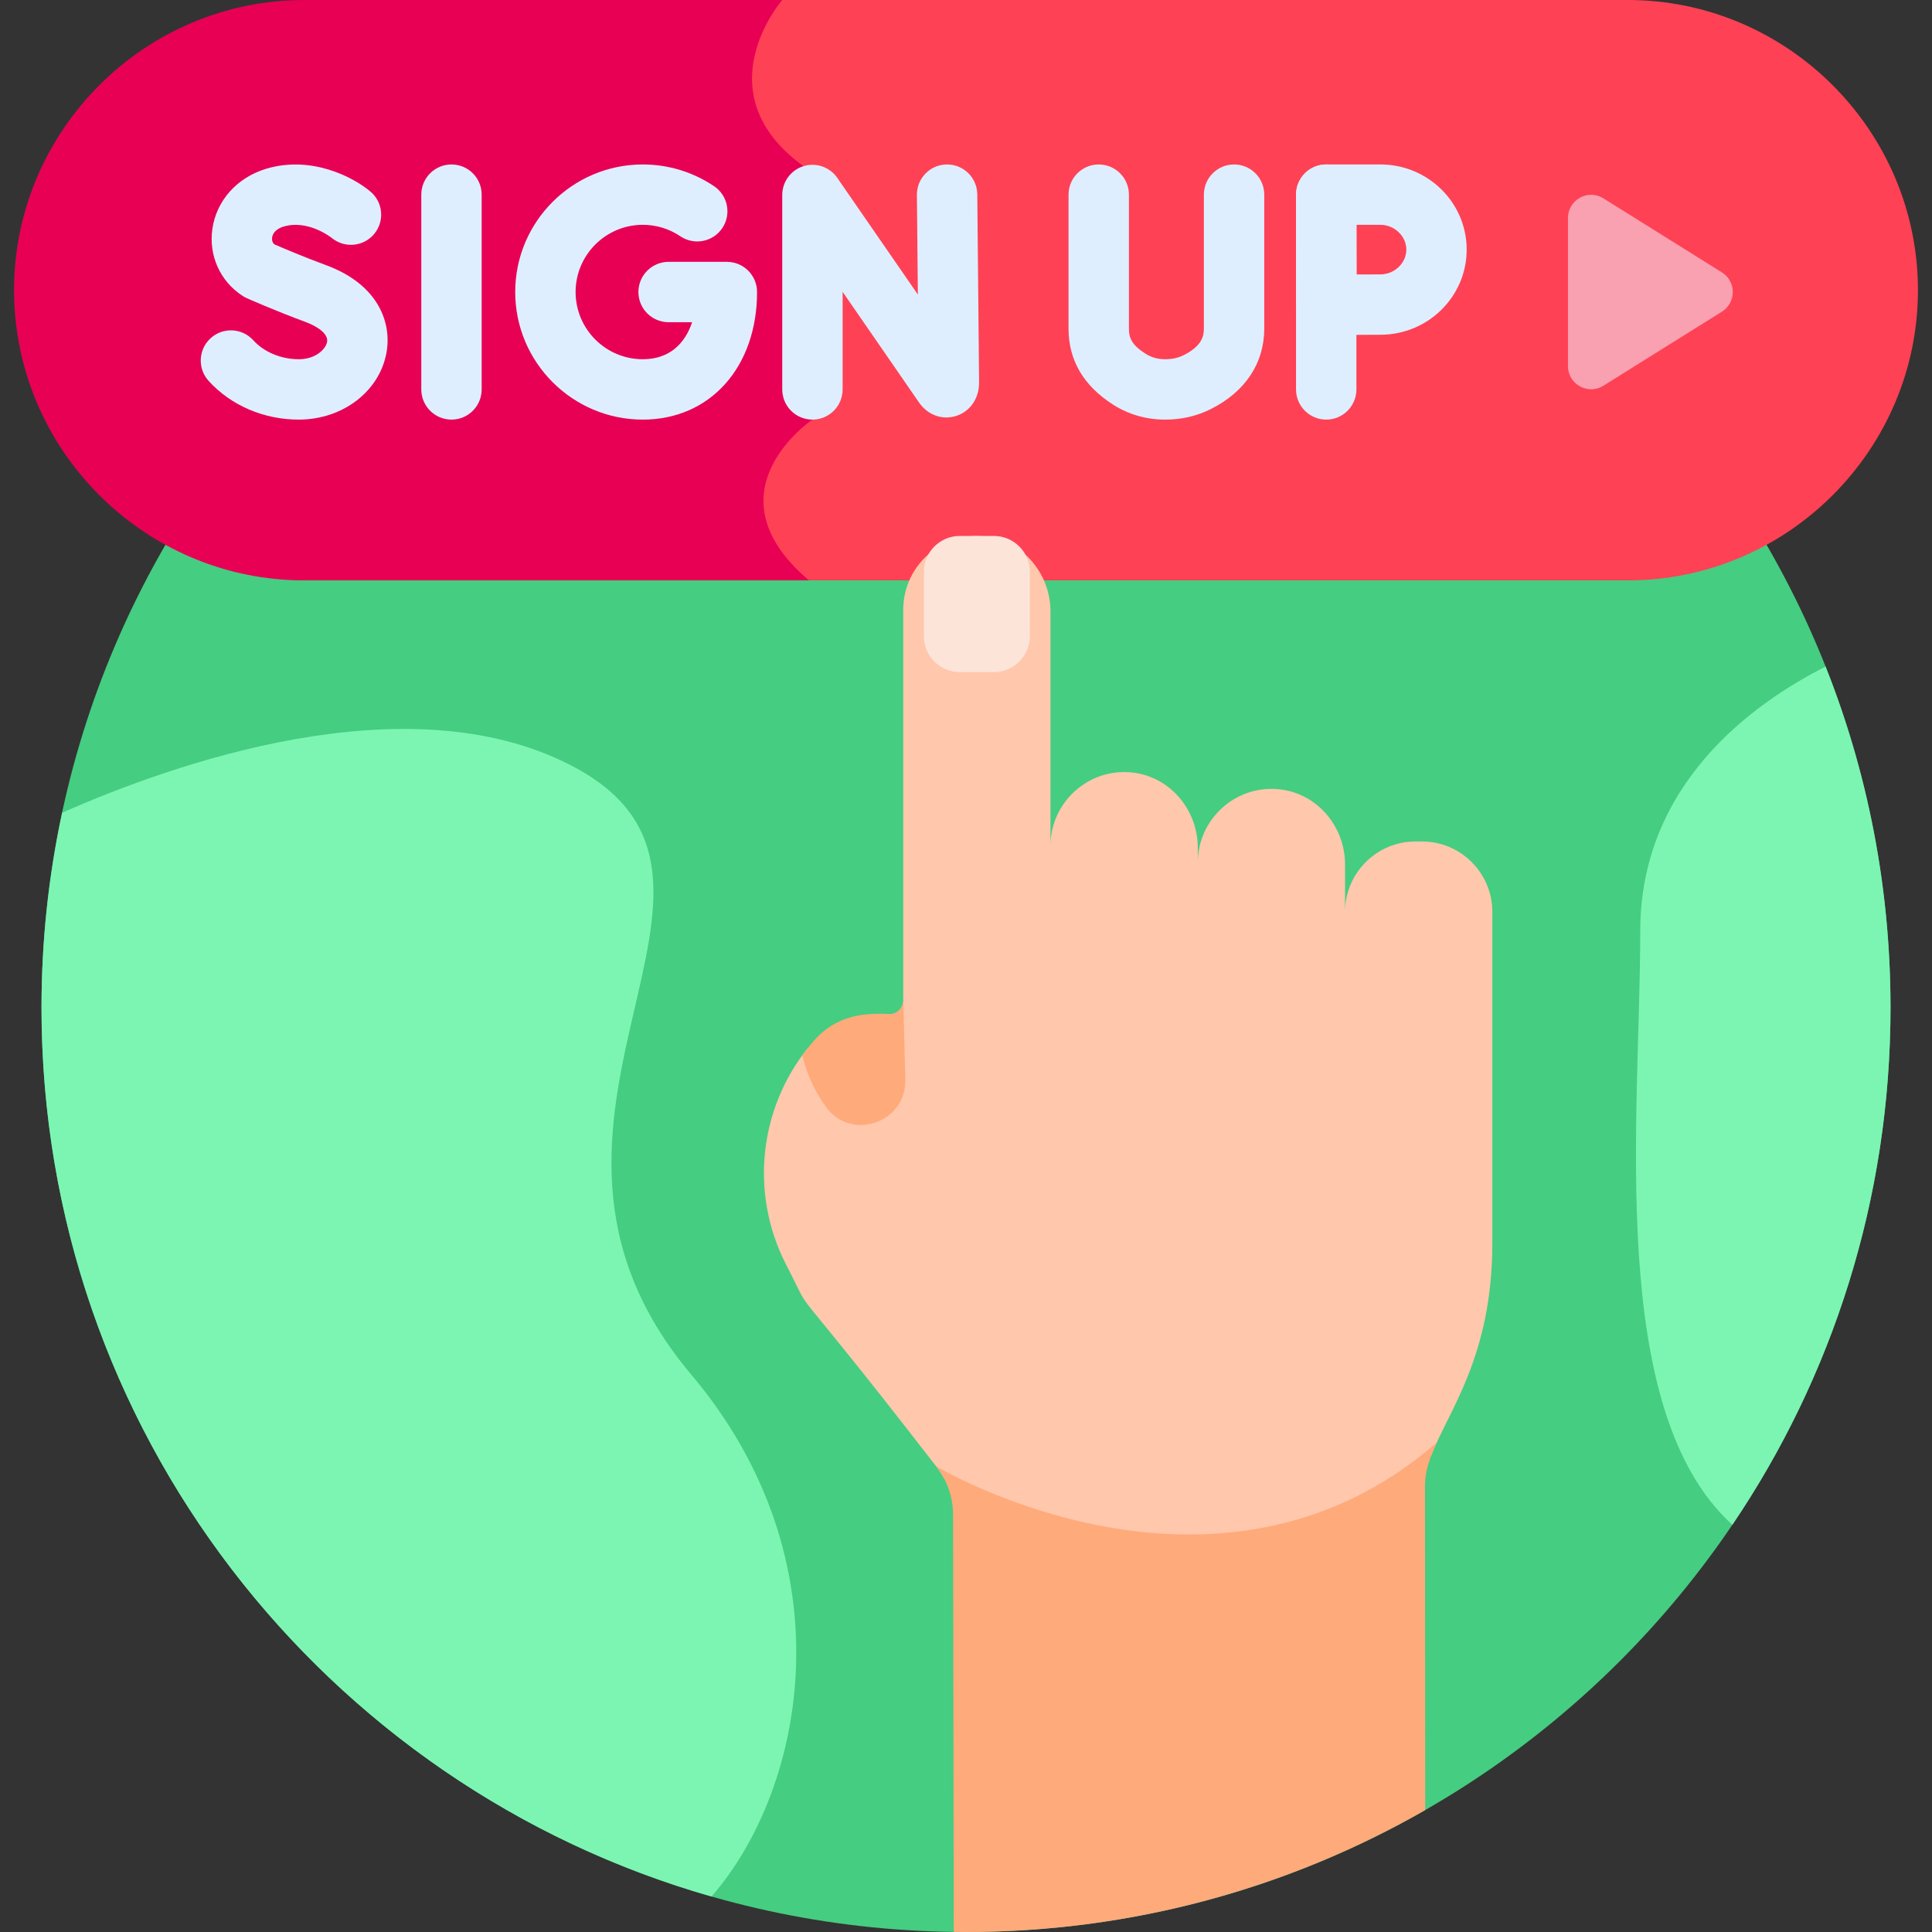
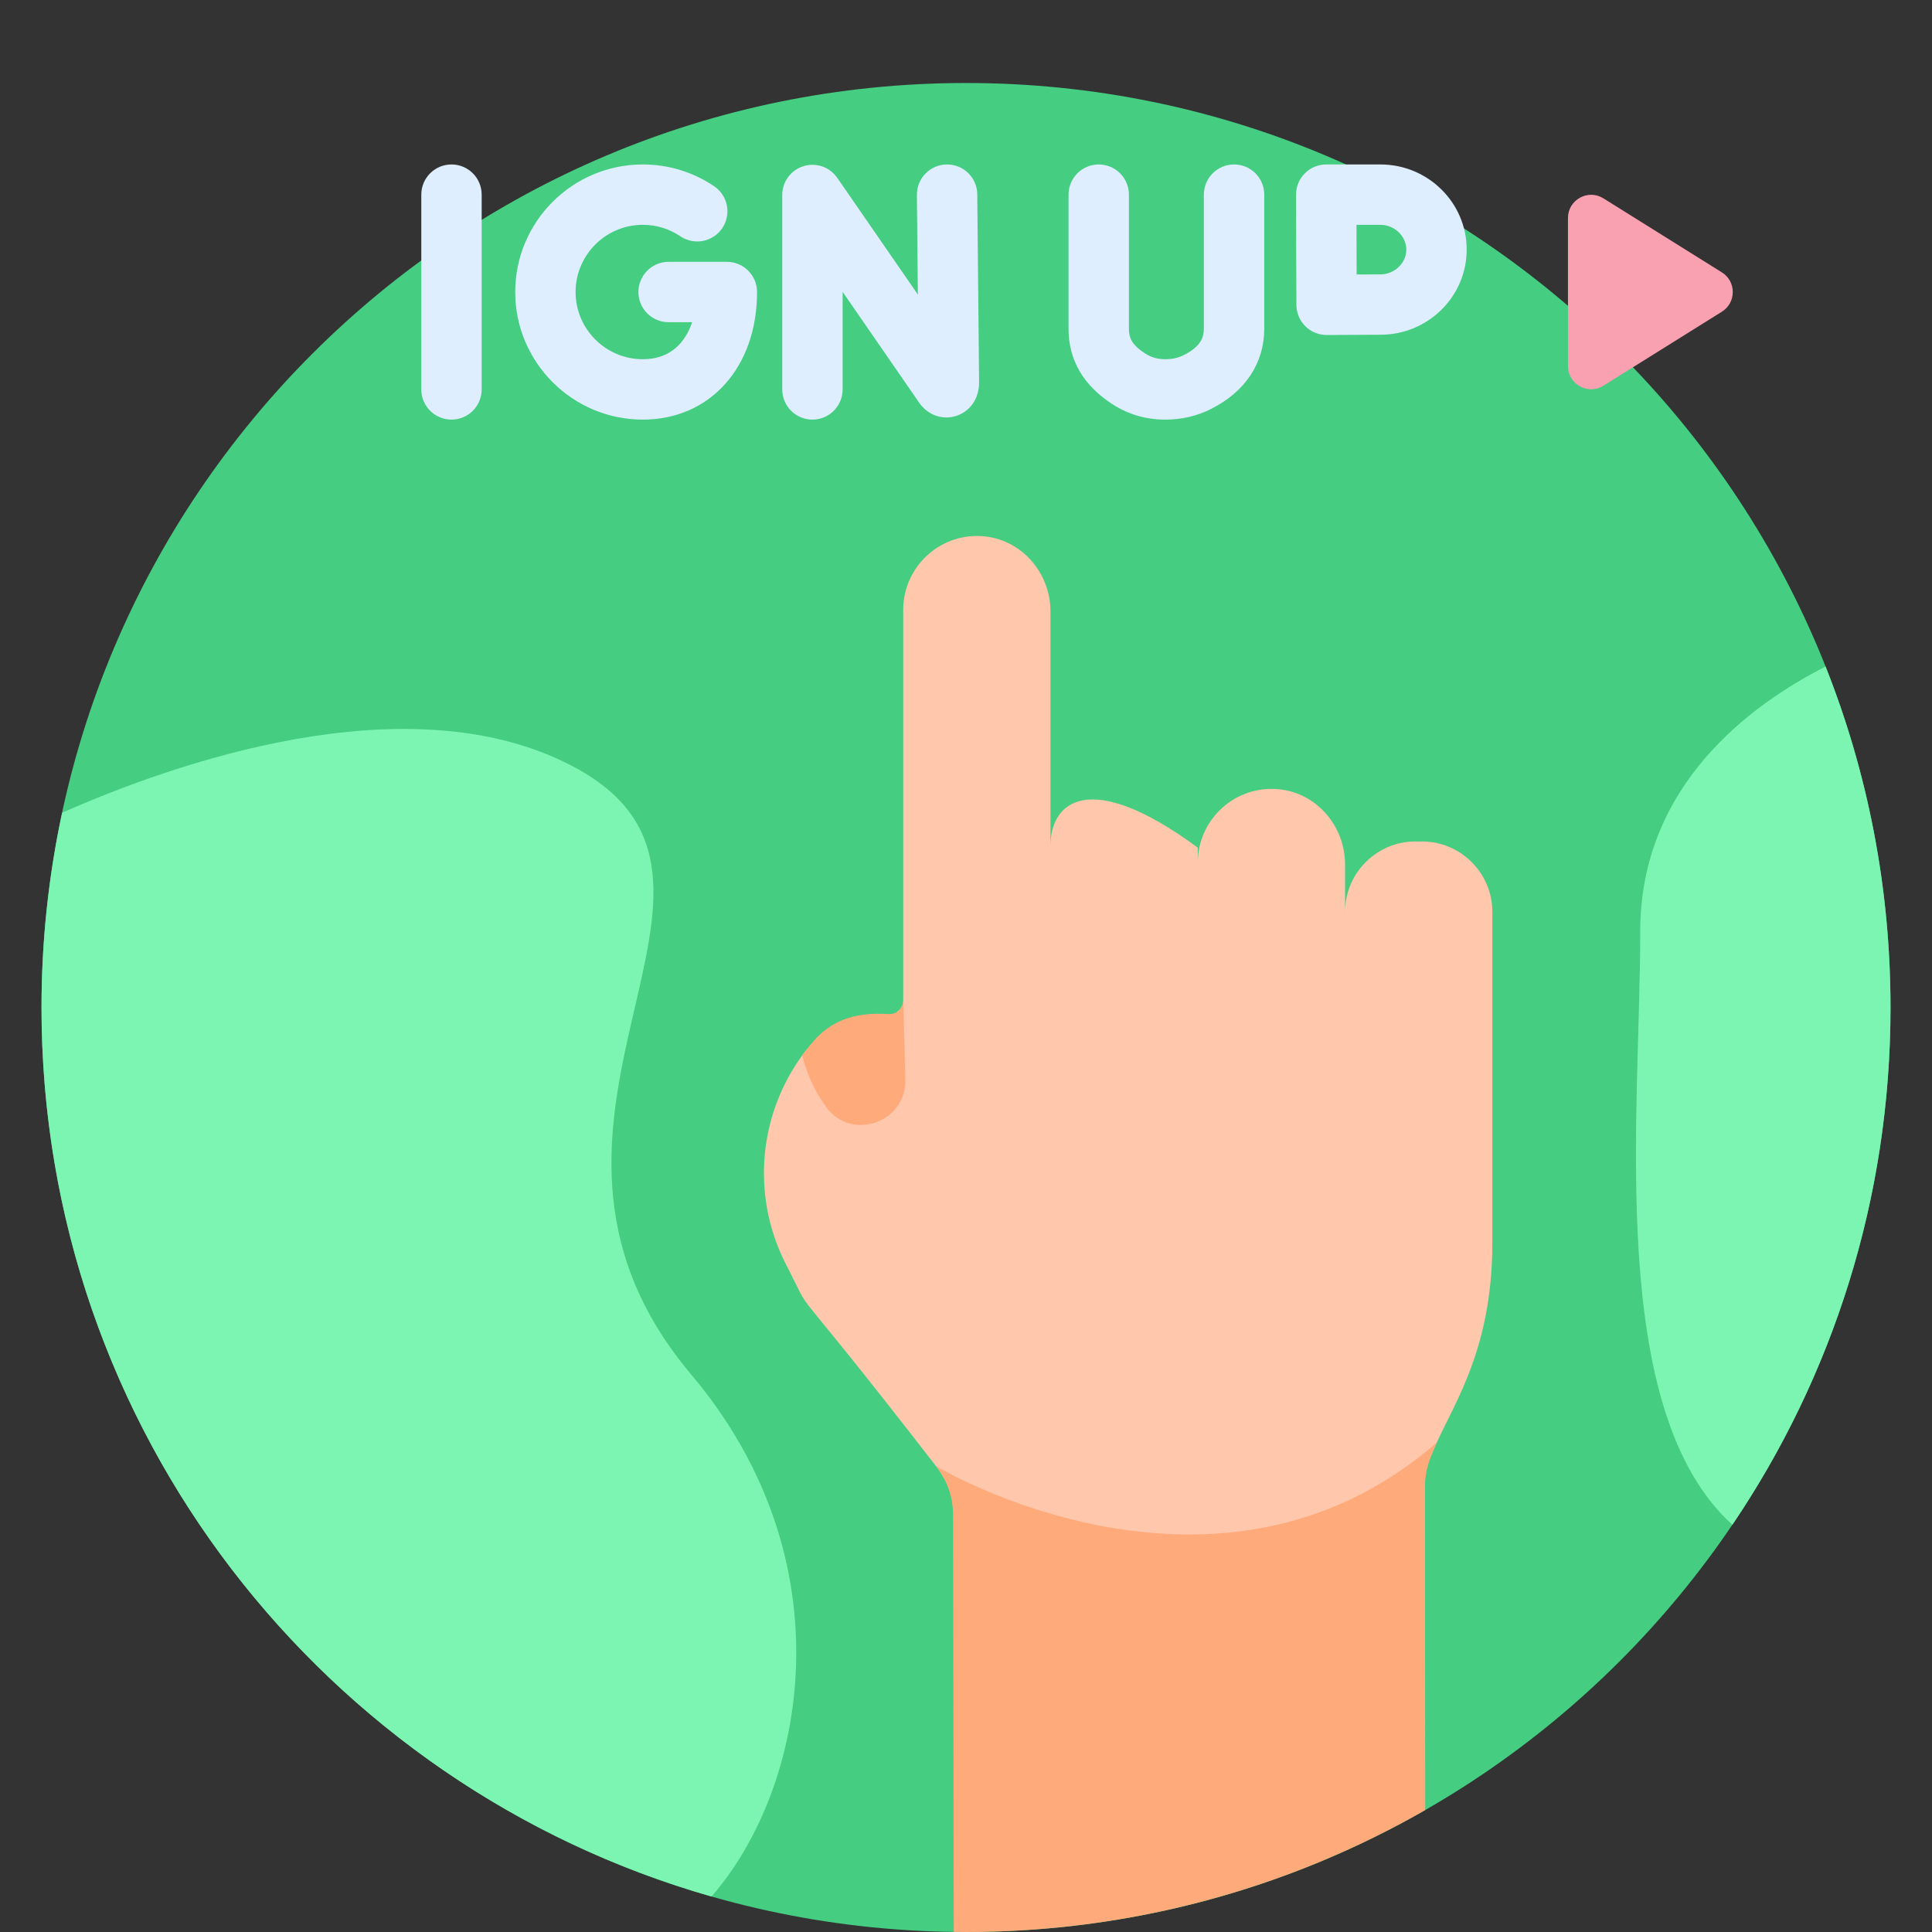
<svg xmlns="http://www.w3.org/2000/svg" width="80" height="80" viewBox="0 0 80 80" fill="none">
  <rect x="0" y="0" width="80" height="80" fill="#333333" stroke="none" />
  <path d="M40 80C61.143 80 78.282 62.86 78.282 41.718C78.282 20.576 61.143 3.437 40 3.437C18.858 3.437 1.719 20.576 1.719 41.718C1.719 62.86 18.858 80 40 80Z" fill="#45CD81" />
-   <path d="M67.402 0C65.458 0 47.044 0 32.078 0C32.078 0 28.746 3.823 32.956 6.881C37.165 9.94 32.094 12.883 33.328 17.375C33.328 17.375 28.862 20.369 33.186 24.033H67.402C74.011 24.033 79.418 18.626 79.418 12.017C79.418 5.407 74.011 0 67.402 0Z" fill="#FF4155" />
-   <path d="M12.599 0C5.99 0 0.582 5.407 0.582 12.017C0.582 18.626 5.99 24.033 12.599 24.033H33.499C29.176 20.369 33.641 17.375 33.641 17.375C32.407 12.883 37.479 9.94 33.269 6.881C29.059 3.823 32.391 0 32.391 0C22.114 0 13.387 0 12.599 0Z" fill="#E80054" />
-   <path d="M45.653 63.464C49.294 64.138 54.566 64.109 59.265 60.268C59.959 58.443 61.795 56.184 61.795 51.474C61.795 50.187 61.795 41.097 61.795 37.754C61.795 36.153 60.485 34.843 58.884 34.843H58.607C57.006 34.843 55.697 36.153 55.696 37.754V35.795C55.696 34.24 54.564 32.873 53.019 32.688C51.178 32.467 49.598 33.915 49.598 35.715V35.1C49.598 33.544 48.465 32.178 46.921 31.992C45.079 31.771 43.499 33.22 43.499 35.019V25.323C43.499 23.767 42.367 22.401 40.822 22.216C38.981 21.995 37.401 23.443 37.401 25.243V41.426C37.401 41.622 37.301 41.794 37.15 41.895L37.224 44.713C37.246 45.557 36.667 46.058 36.165 46.23C35.648 46.408 34.92 46.361 34.428 45.694C33.936 45.027 33.603 44.267 33.428 43.424C31.434 45.937 31.061 49.393 32.51 52.286C33.938 55.046 32.022 52.011 38.76 60.713C38.879 60.863 38.983 61.022 39.073 61.189C40.041 61.704 42.486 62.877 45.653 63.464Z" fill="#FFC7AB" />
-   <path d="M39.738 22.193H41.16C41.976 22.193 42.644 22.861 42.644 23.677V26.347C42.644 27.163 41.976 27.831 41.16 27.831H39.738C38.922 27.831 38.254 27.163 38.254 26.347V23.677C38.254 22.861 38.922 22.193 39.738 22.193Z" fill="#FCE4D9" />
+   <path d="M45.653 63.464C49.294 64.138 54.566 64.109 59.265 60.268C59.959 58.443 61.795 56.184 61.795 51.474C61.795 50.187 61.795 41.097 61.795 37.754C61.795 36.153 60.485 34.843 58.884 34.843H58.607C57.006 34.843 55.697 36.153 55.696 37.754V35.795C55.696 34.24 54.564 32.873 53.019 32.688C51.178 32.467 49.598 33.915 49.598 35.715V35.1C45.079 31.771 43.499 33.22 43.499 35.019V25.323C43.499 23.767 42.367 22.401 40.822 22.216C38.981 21.995 37.401 23.443 37.401 25.243V41.426C37.401 41.622 37.301 41.794 37.15 41.895L37.224 44.713C37.246 45.557 36.667 46.058 36.165 46.23C35.648 46.408 34.92 46.361 34.428 45.694C33.936 45.027 33.603 44.267 33.428 43.424C31.434 45.937 31.061 49.393 32.51 52.286C33.938 55.046 32.022 52.011 38.76 60.713C38.879 60.863 38.983 61.022 39.073 61.189C40.041 61.704 42.486 62.877 45.653 63.464Z" fill="#FFC7AB" />
  <path d="M37.488 44.705L37.402 41.426C37.402 41.745 37.138 42 36.819 41.988C35.997 41.958 34.731 41.929 33.709 43.087C33.534 43.284 33.372 43.489 33.219 43.7C33.429 44.563 33.789 45.272 34.216 45.85C35.267 47.274 37.534 46.475 37.488 44.705Z" fill="#FFAA7B" />
  <path d="M38.762 60.713C39.216 61.285 39.464 61.995 39.464 62.725L39.493 79.994C39.662 79.996 39.831 80 40.001 80C46.922 80 53.413 78.163 59.015 74.951L59.005 61.498C59.005 60.93 59.203 60.364 59.494 59.732C50.36 67.684 38.762 60.713 38.762 60.713Z" fill="#FFAA7B" />
  <path d="M33.641 17.375C32.95 17.375 32.391 16.815 32.391 16.125V8.074C32.391 7.527 32.746 7.044 33.269 6.881C33.791 6.718 34.358 6.914 34.669 7.364L38.007 12.197L37.967 8.072C37.961 7.381 38.515 6.816 39.205 6.81H39.217C39.902 6.81 40.461 7.361 40.467 8.048L40.542 15.841C40.542 16.505 40.167 17.043 39.586 17.225C39.014 17.404 38.413 17.185 38.056 16.668L34.891 12.084V16.125C34.891 16.815 34.331 17.375 33.641 17.375Z" fill="#DEEEFF" />
  <path d="M18.695 17.375C18.005 17.375 17.445 16.815 17.445 16.125V8.06C17.445 7.369 18.005 6.81 18.695 6.81C19.386 6.81 19.945 7.369 19.945 8.06V16.125C19.945 16.815 19.386 17.375 18.695 17.375Z" fill="#DEEEFF" />
  <path d="M26.617 17.375C23.704 17.375 21.334 15.005 21.334 12.092C21.334 9.179 23.704 6.81 26.617 6.81C27.675 6.81 28.697 7.122 29.571 7.712C30.143 8.099 30.294 8.876 29.907 9.448C29.52 10.02 28.744 10.17 28.172 9.784C27.712 9.473 27.175 9.309 26.617 9.309C25.082 9.309 23.834 10.558 23.834 12.092C23.834 13.626 25.082 14.875 26.617 14.875C27.744 14.875 28.374 14.2 28.659 13.342H27.685C26.995 13.342 26.435 12.782 26.435 12.092C26.435 11.402 26.995 10.842 27.685 10.842H30.098C30.788 10.842 31.348 11.402 31.348 12.092C31.348 15.203 29.402 17.375 26.617 17.375Z" fill="#DEEEFF" />
-   <path d="M12.373 17.375C10.923 17.375 9.561 16.789 8.636 15.769C8.173 15.257 8.212 14.467 8.723 14.003C9.235 13.539 10.025 13.578 10.489 14.09C10.934 14.581 11.639 14.875 12.373 14.875C13.084 14.875 13.492 14.446 13.544 14.157C13.605 13.814 13.118 13.504 12.641 13.328C11.383 12.864 10.265 12.367 10.218 12.346C10.158 12.319 10.1 12.287 10.044 12.251C9.114 11.645 8.635 10.582 8.794 9.477C8.962 8.305 9.815 7.352 11.019 6.989C12.878 6.429 14.608 7.318 15.338 7.931C15.866 8.375 15.934 9.164 15.491 9.692C15.049 10.218 14.266 10.288 13.737 9.852C13.702 9.824 12.746 9.08 11.74 9.383C11.47 9.464 11.298 9.628 11.268 9.832C11.256 9.915 11.264 10.027 11.357 10.116C11.672 10.253 12.558 10.633 13.506 10.982C15.681 11.785 16.223 13.375 16.005 14.596C15.718 16.206 14.19 17.375 12.373 17.375Z" fill="#DEEEFF" />
  <path d="M48.253 17.375C48.251 17.375 48.248 17.375 48.246 17.375C47.459 17.374 46.733 17.165 46.088 16.753C44.866 15.972 44.246 14.914 44.246 13.609V8.06C44.246 7.369 44.806 6.81 45.496 6.81C46.186 6.81 46.746 7.369 46.746 8.06V13.609C46.746 13.988 46.859 14.279 47.434 14.647C47.674 14.8 47.941 14.875 48.249 14.875H48.253C48.539 14.875 48.789 14.819 49.018 14.704C49.751 14.334 49.85 13.94 49.85 13.604V8.06C49.85 7.369 50.41 6.81 51.1 6.81C51.791 6.81 52.35 7.369 52.35 8.06V13.604C52.35 15.036 51.566 16.219 50.142 16.936C49.565 17.227 48.929 17.375 48.253 17.375Z" fill="#DEEEFF" />
-   <path d="M54.916 17.375C54.226 17.375 53.666 16.815 53.666 16.125V8.06C53.666 7.369 54.226 6.81 54.916 6.81C55.606 6.81 56.166 7.369 56.166 8.06V16.125C56.166 16.815 55.606 17.375 54.916 17.375Z" fill="#DEEEFF" />
  <path d="M54.932 13.872C54.603 13.872 54.287 13.742 54.053 13.511C53.817 13.278 53.684 12.961 53.682 12.629C53.682 12.629 53.672 10.972 53.672 10.336C53.672 9.816 53.666 8.064 53.666 8.064C53.665 7.731 53.796 7.413 54.031 7.177C54.265 6.942 54.584 6.81 54.916 6.81H57.162C59.13 6.81 60.732 8.391 60.732 10.335C60.732 12.28 59.13 13.861 57.162 13.861C56.541 13.861 54.94 13.872 54.94 13.872C54.937 13.872 54.934 13.872 54.932 13.872ZM56.17 9.31C56.171 9.722 56.172 10.127 56.172 10.336C56.172 10.579 56.173 10.973 56.175 11.365C56.551 11.363 56.927 11.362 57.162 11.362C57.742 11.362 58.233 10.892 58.233 10.336C58.233 9.779 57.742 9.31 57.162 9.31H56.17Z" fill="#DEEEFF" />
  <path d="M64.926 9.027V15.158C64.926 15.912 65.755 16.372 66.394 15.972L71.299 12.907C71.901 12.531 71.901 11.654 71.299 11.278L66.394 8.213C65.755 7.813 64.926 8.273 64.926 9.027Z" fill="#F9A0B1" />
  <path d="M75.594 27.601C72.523 29.157 67.919 32.501 67.919 38.559C67.919 46.224 66.495 58.389 71.734 63.138C75.868 57.025 78.282 49.654 78.282 41.719C78.282 36.733 77.328 31.969 75.594 27.601Z" fill="#7CF5B2" />
  <path d="M23.624 31.682C16.834 28.189 7.142 31.633 2.573 33.654C2.015 36.254 1.719 38.952 1.719 41.719C1.719 59.207 13.445 73.955 29.463 78.531C33.376 74.039 35.163 64.675 28.624 56.919C19.666 46.294 32.791 36.398 23.624 31.682Z" fill="#7CF5B2" />
</svg>